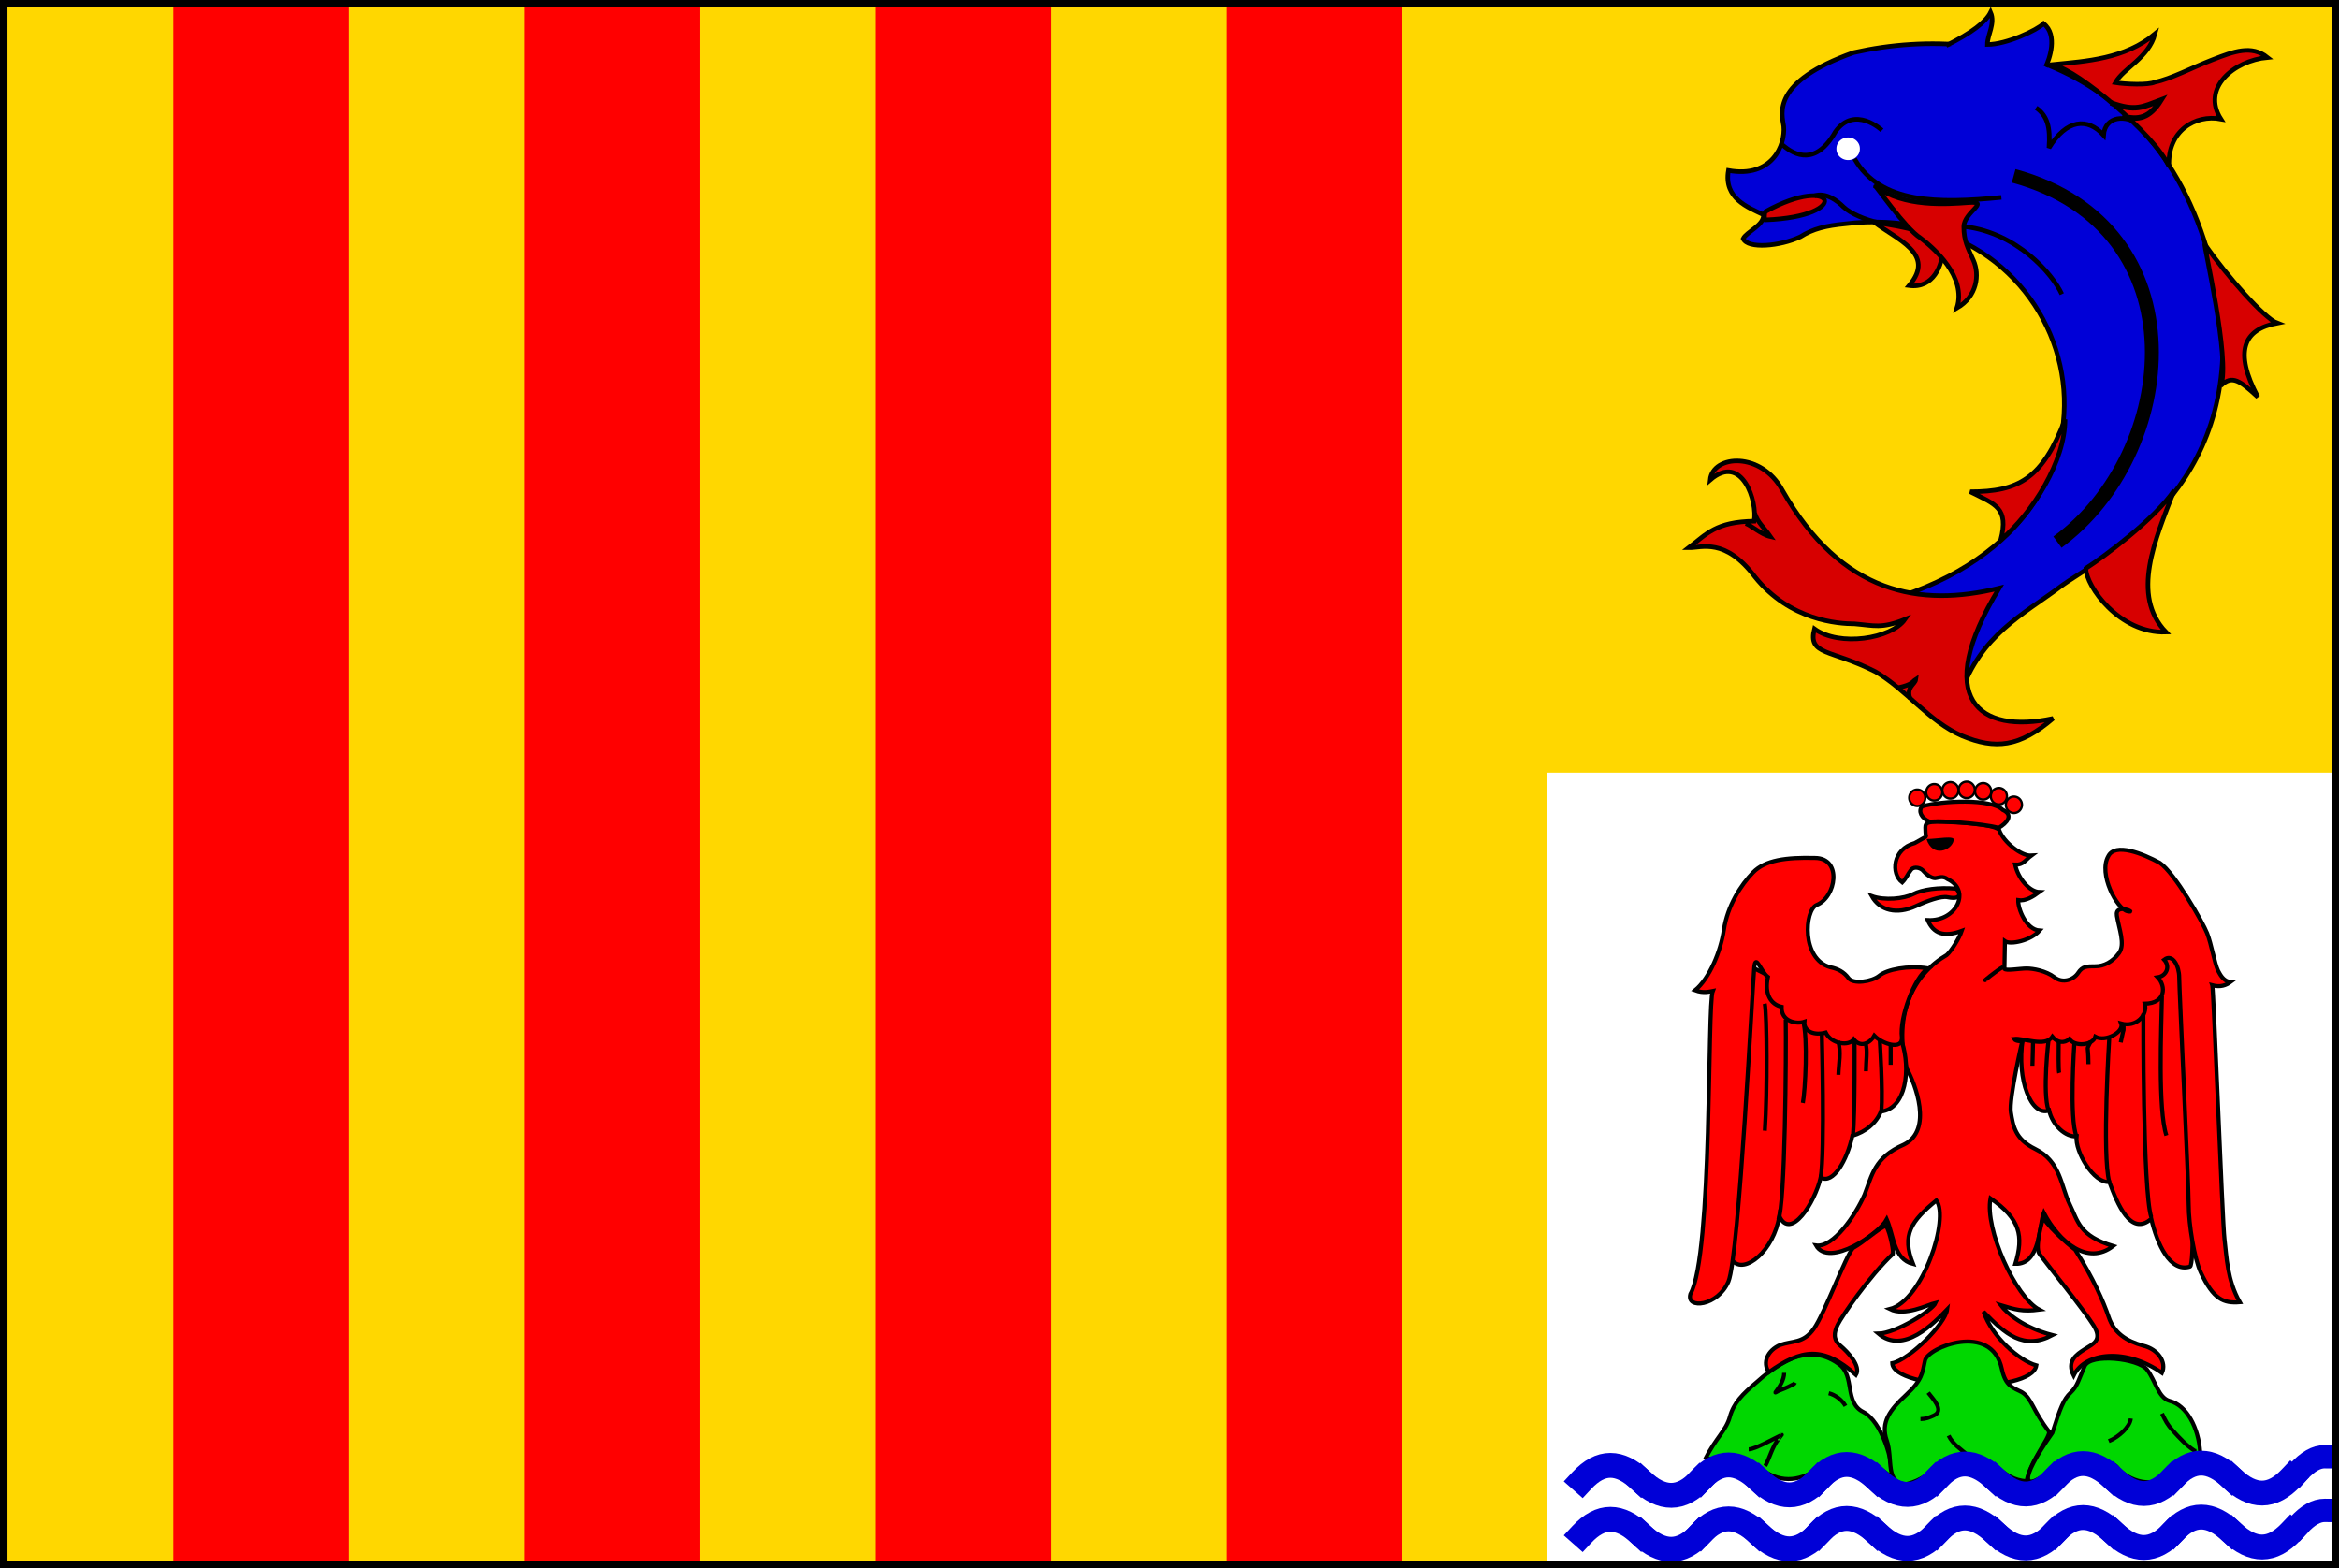
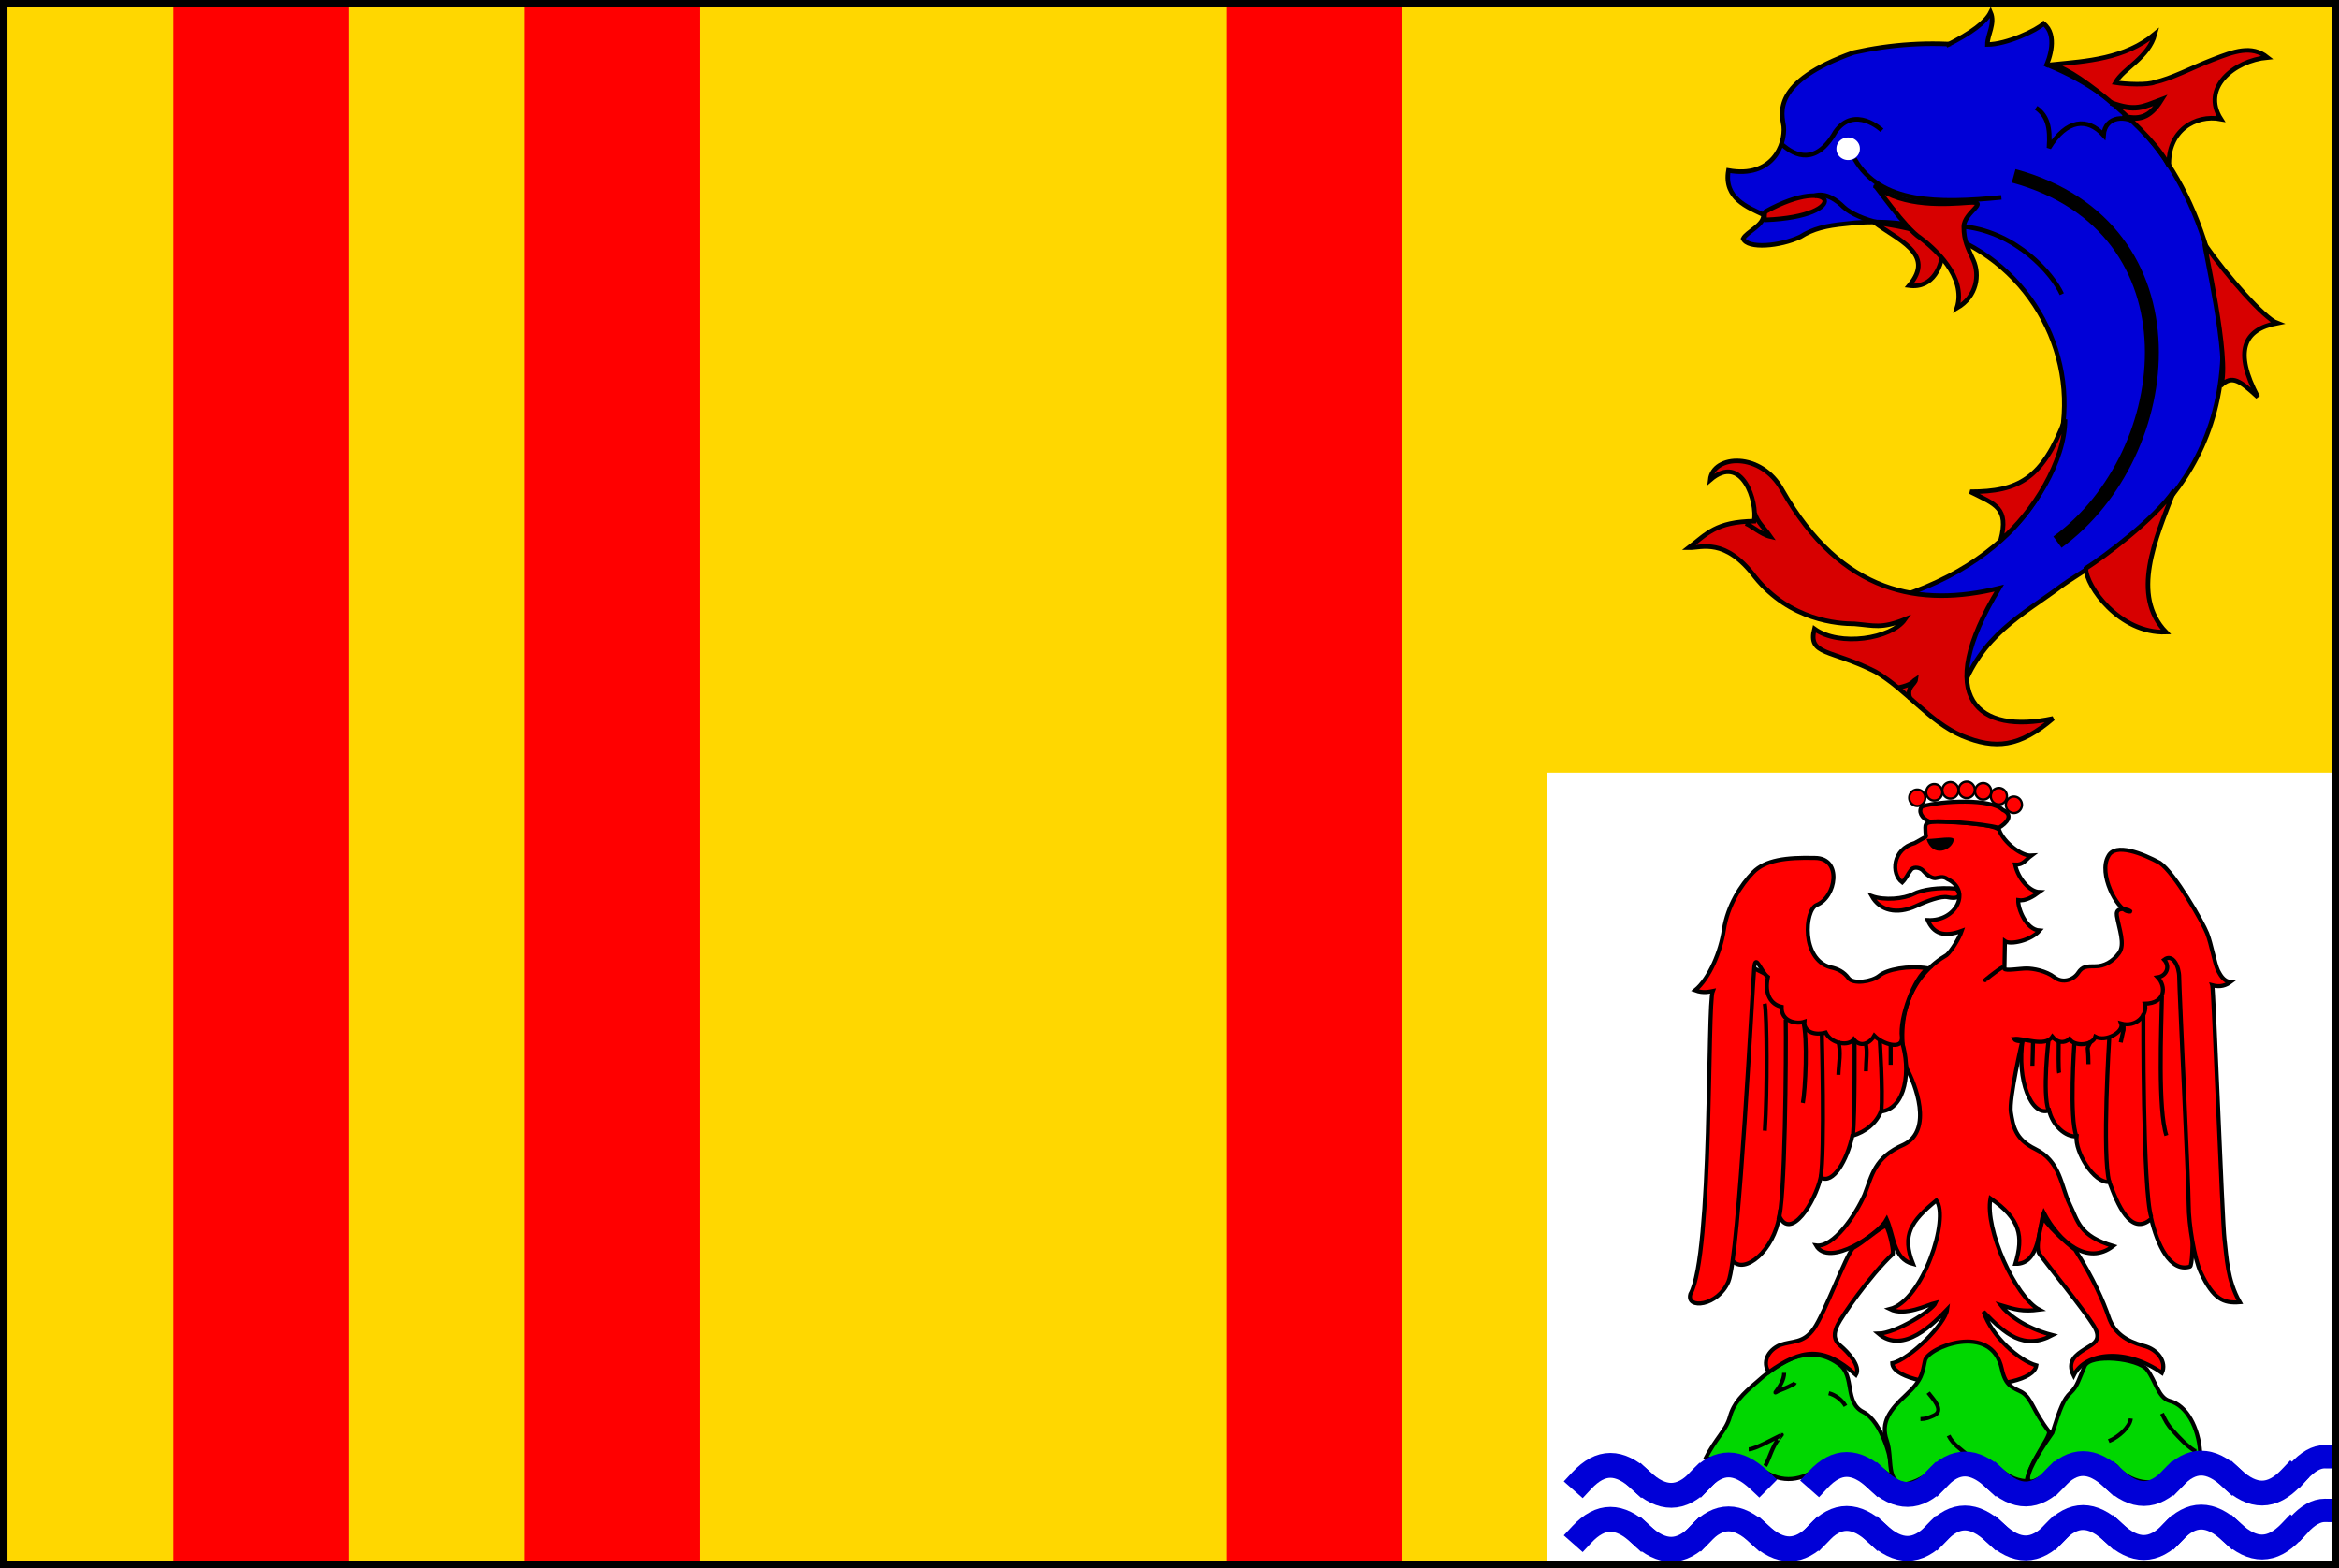
<svg xmlns="http://www.w3.org/2000/svg" xmlns:ns1="http://sodipodi.sourceforge.net/DTD/sodipodi-0.dtd" xmlns:ns2="http://www.inkscape.org/namespaces/inkscape" id="svg1350" ns1:version="0.32" width="321.72" height="215.729" ns1:docname="Provence_Alpes_Cote_d_Azur.svg" ns1:docbase="/home/pat/donnees/sodipodi_travail/travail_drapeau/france-provinces" ns2:version="0.44" version="1.0">
  <rect width="100%" height="100%" fill="#333333" stroke="none" />
  <defs id="defs1352">
    <defs id="defs5117" />
    <ns1:namedview id="namedview5116" />
  </defs>
  <ns1:namedview id="base" showgrid="false" borderlayer="top" bordercolor="#000000" borderopacity="1" ns2:showpageshadow="false" ns2:zoom="3.544078" ns2:cx="160.27888" ns2:cy="107.22112" ns2:window-width="1280" ns2:window-height="974" ns2:window-x="0" ns2:window-y="0" ns2:current-layer="svg1350" showborder="false" />
  <g id="g1984" transform="translate(1.036,0.586)">
    <rect transform="matrix(0,-1,1,0,0,0)" y="3.280709e-14" x="-214.431" height="320.546" width="214.35" id="rect2756" style="font-size:12px;fill:#ffd700;fill-rule:evenodd" />
    <rect y="105.692" x="211.808" height="108.75" width="108.75" id="rect3144" style="font-size:12px;fill:white;fill-opacity:1;fill-rule:evenodd;stroke-width:1" />
    <g transform="translate(-1.942,-1.699)" id="g2565">
      <rect transform="matrix(0,-1,0.593,0,23.026,245)" y="2.907" x="29.161" height="40.702" width="214.139" id="rect2814" style="font-size:12px;fill:red;fill-rule:evenodd" />
      <rect transform="matrix(0,-1,0.593,0,23.026,245)" y="84.312" x="29.161" height="40.702" width="214.139" id="rect2815" style="font-size:12px;fill:red;fill-rule:evenodd" />
-       <rect transform="matrix(0,-1,0.593,0,23.026,245)" y="165.716" x="29.161" height="40.702" width="214.139" id="rect2816" style="font-size:12px;fill:red;fill-rule:evenodd" />
      <rect transform="matrix(0,-1,0.593,0,23.026,245)" y="247.121" x="29.161" height="40.702" width="214.139" id="rect2817" style="font-size:12px;fill:red;fill-rule:evenodd" />
    </g>
    <g transform="translate(189.308,125.8)" id="g2039">
      <path ns1:nodetypes="cccccc" id="path2032" d="M 67.396,-95.869 C 70.49,-93.439 76.01,-91.522 72.253,-87.103 C 75.568,-86.661 76.898,-89.903 76.898,-92.334 C 76.898,-94.764 67.617,-95.648 67.396,-95.869 L 67.396,-95.869 L 67.396,-95.869 L 67.396,-95.869 z " style="fill:#d70000;fill-opacity:1;fill-rule:evenodd;stroke:black;stroke-width:0.625;stroke-linecap:butt;stroke-linejoin:miter;stroke-dasharray:none;stroke-opacity:1" />
      <path ns1:nodetypes="ccccccccccccccc" id="path2018" d="M 71.216,-44.392 C 108.12,-56.81 95.039,-99.641 63.359,-95.586 C 60.91,-95.347 59.034,-94.931 57.277,-93.812 C 54.489,-92.514 50.055,-92.104 49.42,-93.559 C 49.88,-94.507 52.327,-95.407 52.208,-96.853 C 50.118,-97.852 46.722,-99.074 47.393,-102.936 C 53.433,-101.848 55.249,-106.484 54.996,-109.019 C 54.742,-110.718 53.222,-115.101 64.627,-119.156 C 84.902,-123.718 111.259,-116.368 115.314,-81.647 C 116.835,-57.824 98.08,-49.461 93.012,-45.659 C 87.943,-41.858 82.114,-39.07 79.326,-30.96 C 78.312,-38.056 74.511,-41.858 71.216,-44.392 L 71.216,-44.392 L 71.216,-44.392 L 71.216,-44.392 L 71.216,-44.392 z " style="fill:#0000d7;fill-opacity:1;fill-rule:evenodd;stroke:black;stroke-width:0.625;stroke-linecap:butt;stroke-linejoin:miter;stroke-dasharray:none;stroke-opacity:1" />
      <path ns1:nodetypes="ccc" id="path2019" d="M 54.801,-106.476 C 56.569,-104.929 59.441,-103.607 62.093,-108.243 C 64.744,-112 68.513,-108.465 68.513,-108.465" style="fill:none;fill-opacity:1;fill-rule:evenodd;stroke:black;stroke-width:0.625;stroke-linecap:butt;stroke-linejoin:miter;stroke-dasharray:none;stroke-opacity:1" />
      <path ns1:nodetypes="cc" id="path2020" d="M 64.746,-104.54 C 68.281,-98.348 76.272,-98.379 84.933,-99.237" style="fill:none;fill-opacity:1;fill-rule:evenodd;stroke:black;stroke-width:0.625;stroke-linecap:butt;stroke-linejoin:miter;stroke-dasharray:none;stroke-opacity:1" />
      <path ns1:nodetypes="cc" id="path2021" d="M 86.625,-102.197 C 112.574,-95.126 109.33,-63.969 92.649,-51.816" style="font-size:12px;fill:none;fill-rule:evenodd;stroke:black;stroke-width:1.92" />
      <path ns1:nodetypes="cccccscccsscccccccccccc" id="path2022" d="M 84.632,-45.488 C 73.804,-42.836 62.977,-44.604 54.801,-58.967 C 51.928,-64.27 45.262,-63.879 44.881,-60.37 C 49.29,-64.178 51.425,-57.293 50.925,-54.695 C 45.676,-54.619 44.411,-52.946 41.925,-51.042 C 43.728,-51.02 46.921,-52.477 51.044,-47.035 C 55.868,-41.01 62.535,-40.577 64.744,-40.577 C 67.396,-40.356 68.425,-39.877 71.667,-41.179 C 69.8,-38.527 62.683,-37.388 59.22,-39.887 C 58.272,-36.207 61.496,-37.101 67.617,-33.997 C 71.916,-31.491 74.987,-27.126 79.55,-25.159 C 84.106,-23.284 87.41,-23.591 92.05,-27.568 C 81.886,-25.358 75.351,-30.241 84.632,-45.488 L 84.632,-45.488 L 84.632,-45.488 L 84.632,-45.488 L 84.632,-45.488 L 84.632,-45.488 L 84.632,-45.488 L 84.632,-45.488 L 84.632,-45.488 L 84.632,-45.488 L 84.632,-45.488 L 84.632,-45.488 z " style="fill:#d70000;fill-opacity:1;fill-rule:evenodd;stroke:black;stroke-width:0.625;stroke-linecap:butt;stroke-linejoin:miter;stroke-dasharray:none;stroke-opacity:1" />
      <path ns1:nodetypes="ccccccc" id="path2023" d="M 108.718,-58.967 C 106.066,-52.117 102.717,-44.524 107.578,-39.441 C 101.17,-39.22 96.56,-45.777 96.56,-48.208 C 98.991,-49.754 106.066,-54.99 108.718,-58.967 L 108.718,-58.967 L 108.718,-58.967 L 108.718,-58.967 L 108.718,-58.967 z " style="fill:#d70000;fill-opacity:1;fill-rule:evenodd;stroke:black;stroke-width:0.625;stroke-linecap:butt;stroke-linejoin:miter;stroke-dasharray:none;stroke-opacity:1" />
      <path ns1:nodetypes="cccccc" id="path2024" d="M 93.692,-68.69 C 90.598,-60.514 87.275,-58.746 80.646,-58.746 C 84.182,-56.978 85.958,-56.536 84.853,-52.117 C 89.272,-55.873 93.692,-62.945 93.692,-68.69 L 93.692,-68.69 L 93.692,-68.69 L 93.692,-68.69 z " style="fill:#d70000;fill-opacity:1;fill-rule:evenodd;stroke:black;stroke-width:0.625;stroke-linecap:butt;stroke-linejoin:miter;stroke-dasharray:none;stroke-opacity:1" />
      <path ns1:nodetypes="cccc" id="path2025" d="M 89.714,-111.558 C 91.261,-110.453 91.703,-108.906 91.482,-106.034 C 93.913,-110.011 96.785,-110.232 98.995,-107.802 C 99.216,-110.453 102.089,-110.674 104.077,-109.127" style="fill:none;fill-opacity:1;fill-rule:evenodd;stroke:black;stroke-width:0.625;stroke-linecap:butt;stroke-linejoin:miter;stroke-dasharray:none;stroke-opacity:1" />
      <path ns1:nodetypes="cc" id="path2026" d="M 79.991,-95.206 C 87.063,-94.322 91.924,-88.798 93.25,-85.925" style="fill:none;fill-opacity:1;fill-rule:evenodd;stroke:black;stroke-width:0.625;stroke-linecap:butt;stroke-linejoin:miter;stroke-dasharray:none;stroke-opacity:1" />
      <path ns1:nodetypes="cccccccccccc" id="path2028" d="M 92.145,-117.524 C 96.564,-117.966 101.948,-118.268 106.066,-121.723 C 105.182,-118.408 101.723,-117.01 100.618,-115.021 C 101.944,-114.8 105.182,-114.652 106.066,-115.094 C 108.276,-115.536 111.148,-117.082 114.021,-118.187 C 116.894,-119.292 119.328,-120.248 121.538,-118.481 C 116.898,-118.039 112.402,-114.278 115.126,-110.011 C 111.59,-110.674 107.766,-108.384 107.987,-103.523 C 105.998,-107.942 95.238,-116.862 92.366,-117.303 L 92.145,-117.524 L 92.145,-117.524 L 92.145,-117.524 L 92.145,-117.524 z " style="fill:#d70000;fill-opacity:1;fill-rule:evenodd;stroke:black;stroke-width:0.625;stroke-linecap:butt;stroke-linejoin:miter;stroke-dasharray:none;stroke-opacity:1" />
      <path ns1:nodetypes="ccccccc" id="path2029" d="M 112.916,-92.776 C 116.01,-88.356 121.092,-82.611 122.86,-81.948 C 118.219,-81.064 116.898,-78.039 120.208,-71.783 C 117.778,-73.993 116.673,-74.877 115.126,-73.33 C 116.452,-76.866 112.695,-92.997 112.916,-92.776 L 112.916,-92.776 L 112.916,-92.776 L 112.916,-92.776 z " style="fill:#d70000;fill-opacity:1;fill-rule:evenodd;stroke:black;stroke-width:0.625;stroke-linecap:butt;stroke-linejoin:miter;stroke-dasharray:none;stroke-opacity:1" />
      <path ns1:nodetypes="cccccc" id="path2030" d="M 52.513,-97.299 C 62.079,-102.59 64.563,-96.608 52.474,-96.143 C 52.265,-96.467 52.396,-96.883 52.396,-97.103 L 52.513,-97.299 L 52.513,-97.299 L 52.513,-97.299 L 52.513,-97.299 z " style="fill:#d70000;fill-opacity:1;fill-rule:evenodd;stroke:black;stroke-width:0.625;stroke-linecap:butt;stroke-linejoin:miter;stroke-dasharray:none;stroke-opacity:1" />
      <path ns1:nodetypes="cccscsccccc" id="path2031" d="M 67.617,-100.731 C 71.595,-97.858 77.34,-98.3 80.433,-98.521 C 83.527,-98.742 79.77,-97.195 79.77,-95.206 C 79.77,-93.218 80.343,-92.274 81.096,-90.566 C 81.966,-88.594 81.615,-85.624 78.814,-84.005 C 80.212,-88.348 75.572,-92.334 73.804,-93.659 C 71.709,-94.969 67.617,-100.951 67.617,-100.731 L 67.617,-100.731 L 67.617,-100.731 L 67.617,-100.731 L 67.617,-100.731 L 67.617,-100.731 z " style="fill:#d70000;fill-opacity:1;fill-rule:evenodd;stroke:black;stroke-width:0.625;stroke-linecap:butt;stroke-linejoin:miter;stroke-dasharray:none;stroke-opacity:1" />
      <path transform="matrix(0.81,0,0,0.81,11.597,-20.662)" ns1:ry="1.8782425" ns1:rx="1.9887352" ns1:cy="-105.26044" ns1:cx="64.523499" d="M 66.512 -105.26 A 1.989 1.878 0 1 1  62.535,-105.26 A 1.989 1.878 0 1 1  66.512 -105.26 z" id="path2033" style="fill:white;fill-opacity:1;fill-rule:evenodd;stroke:none;stroke-width:0.625;stroke-linecap:butt;stroke-linejoin:miter;stroke-dasharray:none;stroke-opacity:1" ns1:type="arc" />
      <path ns1:nodetypes="ccc" id="path2034" d="M 51.016,-55.781 C 51.446,-54.452 52.194,-53.97 53.171,-52.572 C 51.876,-52.868 50.465,-54.16 49.755,-54.379" style="font-size:12px;fill:none;fill-rule:evenodd;stroke:black;stroke-width:0.625;stroke-dasharray:none" />
      <path ns1:nodetypes="ccc" id="path2035" d="M 70.716,-31.786 C 72.739,-32.211 72.689,-32.624 73.168,-32.934 C 73.075,-32.236 71.802,-31.89 72.383,-30.29" style="font-size:12px;fill:none;fill-rule:evenodd;stroke:black;stroke-width:0.625" />
      <path ns1:nodetypes="csc" id="path2036" d="M 59.22,-99.456 C 60.803,-99.976 62.384,-98.762 63.21,-97.936 C 64.267,-96.928 66.34,-96.157 67.826,-95.817" style="fill:none;fill-opacity:1;fill-rule:evenodd;stroke:black;stroke-width:0.625;stroke-linecap:butt;stroke-linejoin:miter;stroke-dasharray:none;stroke-opacity:1" />
      <path ns1:nodetypes="ccccc" id="path2037" d="M 77.357,-120.122 C 80.893,-121.889 82.791,-123.359 83.454,-124.685 C 84.117,-123.138 83.012,-121.591 83.012,-120.266 C 85.664,-120.266 89.862,-122.254 90.746,-123.138 C 92.735,-121.591 91.539,-118.213 91.032,-117.198" style="font-size:12px;fill:#0000d7;fill-rule:evenodd;stroke:black;stroke-width:0.625" />
      <path ns1:nodetypes="ccc" id="path2038" d="M 99.972,-112.237 C 103.409,-110.987 104.375,-111.671 106.875,-112.609 C 105.313,-110.109 103.75,-109.796 101.563,-110.421" style="fill:none;fill-opacity:1;fill-rule:evenodd;stroke:black;stroke-width:0.75;stroke-linecap:butt;stroke-linejoin:miter;stroke-dasharray:none;stroke-opacity:1" />
    </g>
    <g transform="translate(-95.692,-138.7)" id="g3060">
      <path ns1:nodetypes="cccsccccc" id="path632" d="M 329.188,338.832 C 330.666,335.88 332.071,334.897 332.588,333.005 C 333.106,331.113 334.289,329.902 336.359,328.162 C 340.056,324.832 343.951,323.021 347.671,325.816 C 349.792,327.41 348.336,331.038 350.924,332.324 C 353.512,333.61 355.138,339.286 354.842,341.329 C 351.515,338.529 348.262,337.545 345.009,339.967 C 342.496,341.707 339.834,342.313 337.024,340.269 C 334.215,338.226 329.114,338.832 329.188,338.832 L 329.188,338.832 z " style="font-size:12px;fill:#00d700;fill-rule:evenodd;stroke:black;stroke-width:0.557" />
      <path ns1:nodetypes="cccccscc" id="path2238" d="M 372.882,281.018 C 371.995,286.694 374.065,291.764 376.505,290.856 C 376.949,292.899 378.797,294.564 380.276,294.412 C 380.054,296.531 382.641,300.92 384.786,300.693 C 385.894,303.72 387.743,308.26 390.552,305.763 C 391.365,309.244 393.14,313.179 395.875,312.347 C 397.132,311.968 394.988,266.565 395.21,267.322 L 372.882,281.018 L 372.882,281.018 z " style="font-size:12px;fill:red;fill-rule:evenodd;stroke:black;stroke-width:0.557" />
      <path ns1:nodetypes="ccsccccccccccccscccccscsscccccccccccccccccccssscccscsscccccccccccccccccccccccccccccc" id="path1831" d="M 385.316,309.508 C 380.638,308.101 380.497,306.142 379.314,303.72 C 378.132,301.298 378.096,297.861 374.583,296.153 C 371.796,294.798 371.539,292.93 371.243,291.114 C 370.947,289.298 372.808,281.321 372.808,281.321 C 372.808,281.321 371.924,281.41 371.679,281.018 C 372.898,280.841 375.957,282.214 376.949,280.716 C 377.627,281.572 378.618,281.661 379.314,281.018 C 379.906,282.089 382.499,281.963 382.863,280.716 C 384.273,281.502 386.848,280.04 386.412,278.9 C 388.485,279.471 390.101,277.726 389.665,276.175 C 392.575,276.123 392.608,273.772 391.44,272.543 C 392.572,272.384 393.235,271.137 392.327,270.122 C 393.51,269.214 394.397,271.03 394.397,272.543 C 394.397,274.057 395.702,301.103 395.702,303.827 C 395.702,306.551 396.506,311.315 397.354,313.122 C 399.114,316.87 400.503,317.411 402.731,317.234 C 400.986,314.167 400.921,310.966 400.625,308.545 C 400.329,306.123 399.11,273.638 398.94,273.644 L 398.938,273.638 C 400.057,273.946 400.865,273.637 401.468,273.183 C 400.393,273.104 399.952,271.978 399.736,271.624 C 399.264,270.657 398.833,268.003 398.241,266.489 C 397.65,264.976 393.767,258.186 391.735,256.803 C 389.369,255.529 385.588,253.989 384.638,255.895 C 383.256,258.313 385.821,263.16 387.299,263.463 C 388.778,263.765 385.525,262.252 385.821,264.068 C 386.116,265.884 387.003,268.003 386.116,269.214 C 385.229,270.424 384.046,271.03 382.863,271.03 C 381.68,271.03 381.089,271.03 380.497,271.938 C 379.906,272.846 378.427,273.451 377.244,272.543 C 376.061,271.635 374.287,271.332 373.4,271.332 C 372.513,271.332 370.46,271.69 370.356,271.369 L 370.425,267.578 C 371.175,268.106 374.04,267.484 375.198,266.108 C 373.315,265.982 372.212,263.108 372.248,261.933 C 373.246,262.101 374.293,261.453 375.163,260.812 C 373.864,260.771 372.269,259.059 371.825,257.048 C 372.942,257.118 373.232,256.407 374.056,255.8 C 372.695,255.888 370.247,253.988 369.624,252.262 C 368.737,251.353 362.753,251.159 360.979,251.159 C 359.204,251.159 359.5,251.658 359.5,252.566 C 359.5,253.474 360.092,252.869 358.022,254.079 C 354.958,254.915 354.715,258.279 356.3,259.492 C 356.891,258.887 357.059,258.316 357.551,257.713 C 357.968,257.26 358.894,257.473 359.252,257.974 C 359.554,258.345 360.274,258.896 360.799,258.909 C 361.333,258.869 361.841,258.522 362.546,259.048 C 365.784,260.563 363.818,264.886 359.796,264.673 C 360.583,266.494 361.978,267.082 364.488,266.155 C 364.137,267.19 363.061,268.923 362.42,269.483 C 357.982,272.037 354.993,277.484 356.907,285.06 C 358.09,287.179 360.569,293.547 356.543,295.547 C 352.421,297.33 352.158,299.803 351.115,302.439 C 349.912,305.204 346.845,309.768 344.44,309.425 C 346.244,312.546 353.117,307.817 354.177,305.839 C 355.133,308.034 355.094,311.318 357.795,311.981 C 356.184,307.961 357.535,306.079 361.001,303.233 C 362.829,305.691 359.135,317.034 354.586,318.179 C 356.68,319.23 359.771,317.589 360.9,317.323 C 360.461,318.341 355.418,321.519 353.017,321.556 C 356.47,324.482 360.656,320.126 362.484,318.221 C 362.221,320.276 357.213,325.175 354.928,325.622 C 355.047,329.279 374.079,330.01 374.746,325.928 C 372.38,325.271 368.632,321.981 367.485,318.552 C 370.479,321.625 372.967,323.869 376.973,321.765 C 372.985,320.732 370.721,318.792 369.851,317.644 C 371.842,318.24 372.795,318.57 375.161,318.267 C 371.881,316.573 367.619,307.12 368.441,302.951 C 372.545,305.779 373.013,308.14 371.854,311.963 C 375.344,312.054 375.084,306.676 375.766,304.931 C 377.911,308.964 381.779,312.253 385.316,309.508 L 385.316,309.508 L 385.316,309.508 L 385.316,309.508 L 385.316,309.508 L 385.316,309.508 L 385.316,309.508 L 385.316,309.508 L 385.316,309.508 L 385.316,309.508 L 385.316,309.508 L 385.316,309.508 L 385.316,309.508 L 385.316,309.508 z " style="font-size:12px;fill:red;fill-rule:evenodd;stroke:black;stroke-width:0.557" />
      <path ns1:nodetypes="cccscc" id="path1832" d="M 363.654,260.351 C 361.354,260.137 359.053,260.458 357.799,261.1 C 356.544,261.742 353.878,262.01 352.1,261.368 C 353.25,263.401 355.551,263.936 358.165,262.759 C 359.601,262.083 361.668,261.314 362.556,261.528 C 364.909,262.01 364.02,260.458 363.654,260.351 L 363.654,260.351 z " style="font-size:12px;fill:red;fill-rule:evenodd;stroke:black;stroke-width:0.557" />
      <path ns1:nodetypes="cccccccc" id="path611" d="M 356.247,281.397 C 357.504,285.18 356.839,290.629 353.364,291.007 C 352.698,292.672 351.22,293.807 349.445,294.337 C 348.706,297.742 346.784,301.071 345.083,300.088 C 344.27,303.569 340.943,308.79 339.39,305.385 C 338.651,310.152 334.585,313.482 332.958,311.514 C 331.627,309.925 334.585,270.651 334.585,270.651 L 356.247,281.397 L 356.247,281.397 z " style="font-size:12px;fill:red;fill-rule:evenodd;stroke:black;stroke-width:0.557" />
      <path ns1:nodetypes="ccccsscscccccccccccscc" id="path610" d="M 359.836,271.311 C 357.118,270.883 354.2,271.462 353.155,272.318 C 352.109,273.175 349.539,273.514 348.911,272.658 C 348.284,271.802 347.447,271.374 346.402,271.16 C 342.399,270.038 342.858,263.327 344.52,262.598 C 347.214,261.541 348.079,256.148 344.298,256.128 C 340.324,256.031 337.459,256.404 335.786,258.117 C 334.113,259.829 332.262,262.696 331.764,266.023 C 331.326,268.946 329.814,272.669 327.803,274.333 C 328.961,274.773 329.864,274.492 330.239,274.422 C 329.464,276.281 330.231,310.712 327.163,316.106 C 326.536,318.247 330.928,317.819 332.391,314.394 C 333.855,310.97 335.737,273.086 335.946,271.16 C 336.155,269.233 336.806,271.728 337.828,272.496 C 337.298,274.852 338.244,276.288 339.71,276.601 C 339.624,278.655 341.789,279.018 342.847,278.651 C 342.722,280.024 344.237,280.579 345.775,280.149 C 346.573,281.762 349,282.039 349.625,281.081 C 350.694,282.393 352.025,281.397 352.466,280.577 C 353.573,281.725 356.364,282.629 356.256,280.802 C 355.898,278.148 357.975,272.522 359.836,271.311 L 359.836,271.311 L 359.836,271.311 z " style="font-size:12px;fill:red;fill-rule:evenodd;stroke:black;stroke-width:0.557" />
      <path ns1:nodetypes="cc" id="path612" d="M 340.277,278.37 C 340.351,282.91 340.204,304.098 339.243,305.914" style="font-size:12px;fill:red;fill-rule:evenodd;stroke:black;stroke-width:0.557" />
      <path ns1:nodetypes="cc" id="path2244" d="M 345.083,300.088 C 345.675,296.531 345.231,280.11 345.231,280.11" style="font-size:12px;fill:red;fill-rule:evenodd;stroke:black;stroke-width:0.557" />
      <path ns1:nodetypes="cc" id="path2245" d="M 349.519,294.412 C 349.815,291.385 349.741,281.17 349.741,281.17" style="font-size:12px;fill:red;fill-rule:evenodd;stroke:black;stroke-width:0.557" />
      <path ns1:nodetypes="cc" id="path618" d="M 353.438,290.931 C 353.659,288.132 353.216,281.245 353.216,281.245" style="font-size:12px;fill:red;fill-rule:evenodd;stroke:black;stroke-width:0.557" />
      <path ns1:nodetypes="cc" id="path2247" d="M 376.431,290.856 C 375.544,288.51 376.431,281.094 376.431,281.094" style="font-size:12px;fill:red;fill-rule:evenodd;stroke:black;stroke-width:0.557" />
      <path ns1:nodetypes="cc" id="path2248" d="M 380.276,294.412 C 379.24,292.067 379.98,281.548 379.98,281.548" style="font-size:12px;fill:red;fill-rule:evenodd;stroke:black;stroke-width:0.557" />
      <path ns1:nodetypes="cc" id="path2249" d="M 384.786,300.693 C 383.75,297.061 384.786,280.716 384.786,280.716" style="font-size:12px;fill:red;fill-rule:evenodd;stroke:black;stroke-width:0.557" />
      <path ns1:nodetypes="cc" id="path623" d="M 390.552,305.536 C 389.369,301.828 389.465,277.543 389.465,277.543" style="font-size:12px;fill:red;fill-rule:evenodd;stroke:black;stroke-width:0.557" />
      <path id="path2251" d="M 340.056,326.951 C 340.056,327.925 339.42,328.882 338.866,329.621 C 338.777,329.74 339.13,329.492 339.266,329.436 C 339.872,329.185 340.485,328.985 341.077,328.642 C 341.325,328.499 341.418,328.549 341.552,328.288" style="font-size:12px;fill:none;fill-rule:evenodd;stroke:black;stroke-width:0.557" />
      <path id="path2252" d="M 346.192,329.751 C 347.118,329.988 348.013,330.665 348.496,331.506" style="font-size:12px;fill:red;fill-rule:evenodd;stroke:black;stroke-width:0.557" />
      <path ns1:nodetypes="cc" id="path849" d="M 337.401,293.642 C 337.765,288.418 337.692,277.615 337.391,276.176" style="font-size:12px;fill:red;fill-rule:evenodd;stroke:black;stroke-width:0.557" />
      <path ns1:nodetypes="cc" id="path850" d="M 392.025,275.075 C 391.934,279.646 391.451,290.75 392.636,294.296" style="font-size:12px;fill:red;fill-rule:evenodd;stroke:black;stroke-width:0.557" />
      <path ns1:nodetypes="ccsccccsccccc" id="path851" d="M 380.058,309.968 C 382.61,313.98 383.977,317.152 384.707,319.297 C 385.436,321.443 387.076,322.563 389.446,323.216 C 391.512,323.704 392.695,325.506 392.027,326.96 C 387.12,323.523 381.462,324.068 379.876,327.32 C 378.873,325.361 380.24,324.428 381.425,323.682 C 382.61,322.936 383.886,322.469 382.61,320.417 C 381.334,318.365 376.413,312.26 375.228,310.674 C 374.541,309.877 375.309,307.102 375.673,305.609 C 376.865,307.459 380.058,310.062 380.058,309.968 L 380.058,309.968 L 380.058,309.968 L 380.058,309.968 L 380.058,309.968 z " style="font-size:12px;fill:red;fill-rule:evenodd;stroke:black;stroke-width:0.557" />
      <path ns1:nodetypes="cccccscccccc" id="path852" d="M 354.992,310.621 C 351.802,313.607 347.974,319.204 347.427,320.324 C 346.88,321.443 346.789,322.376 347.792,323.216 C 348.794,324.055 350.665,326.021 349.937,327.231 C 345.402,323.169 342.414,323.682 337.948,326.854 C 337.036,325.548 337.765,323.869 339.497,323.122 C 341.22,322.505 342.688,322.936 344.146,320.883 C 345.604,318.831 348.521,310.901 349.524,309.782 C 351.073,308.942 352.896,307.17 354.081,306.703 C 354.719,307.823 355.175,310.621 354.992,310.528 L 354.992,310.621 L 354.992,310.621 L 354.992,310.621 z " style="font-size:12px;fill:red;fill-rule:evenodd;stroke:black;stroke-width:0.557" />
      <path ns1:nodetypes="ccccccc" id="path853" d="M 360.059,251.136 C 358.923,250.654 358.485,249.714 359.014,249.043 C 361.811,248.235 368.482,247.93 370.123,249.516 C 371.663,250.215 370.708,251.334 369.563,251.994 C 367.284,251.341 361.099,251.009 360.826,251.102 L 360.826,251.102 L 360.059,251.136 L 360.059,251.136 z " style="font-size:12px;fill:red;fill-rule:evenodd;stroke:black;stroke-width:0.557" />
      <path transform="matrix(0.496,0,0,0.507,283.738,240.055)" ns1:ry="2.2334576" ns1:rx="2.2334518" ns1:cy="15.378851" ns1:cx="150.46875" d="M 152.702 15.379 A 2.233 2.233 0 1 1  148.235,15.379 A 2.233 2.233 0 1 1  152.702 15.379 z" id="path854" style="font-size:12px;fill:red;fill-rule:evenodd;stroke:black;stroke-width:0.625" ns1:type="arc" />
      <path transform="matrix(0.496,0,0,0.507,297.029,241.019)" ns1:ry="2.2334576" ns1:rx="2.2334518" ns1:cy="15.378851" ns1:cx="150.46875" d="M 152.702 15.379 A 2.233 2.233 0 1 1  148.235,15.379 A 2.233 2.233 0 1 1  152.702 15.379 z" id="path855" style="font-size:12px;fill:red;fill-rule:evenodd;stroke:black;stroke-width:0.625" ns1:type="arc" />
      <path transform="matrix(0.496,0,0,0.507,294.96,239.834)" ns1:ry="2.2334576" ns1:rx="2.2334518" ns1:cy="15.378851" ns1:cx="150.46875" d="M 152.702 15.379 A 2.233 2.233 0 1 1  148.235,15.379 A 2.233 2.233 0 1 1  152.702 15.379 z" id="path856" style="font-size:12px;fill:red;fill-rule:evenodd;stroke:black;stroke-width:0.625" ns1:type="arc" />
      <path transform="matrix(0.496,0,0,0.507,292.8,239.162)" ns1:ry="2.2334576" ns1:rx="2.2334518" ns1:cy="15.378851" ns1:cx="150.46875" d="M 152.702 15.379 A 2.233 2.233 0 1 1  148.235,15.379 A 2.233 2.233 0 1 1  152.702 15.379 z" id="path857" style="font-size:12px;fill:red;fill-rule:evenodd;stroke:black;stroke-width:0.625" ns1:type="arc" />
      <path transform="matrix(0.496,0,0,0.507,290.538,238.964)" ns1:ry="2.2334576" ns1:rx="2.2334518" ns1:cy="15.378851" ns1:cx="150.46875" d="M 152.702 15.379 A 2.233 2.233 0 1 1  148.235,15.379 A 2.233 2.233 0 1 1  152.702 15.379 z" id="path858" style="font-size:12px;fill:red;fill-rule:evenodd;stroke:black;stroke-width:0.625" ns1:type="arc" />
      <path transform="matrix(0.496,0,0,0.507,288.295,239.03)" ns1:ry="2.2334576" ns1:rx="2.2334518" ns1:cy="15.378851" ns1:cx="150.46875" d="M 152.702 15.379 A 2.233 2.233 0 1 1  148.235,15.379 A 2.233 2.233 0 1 1  152.702 15.379 z" id="path859" style="font-size:12px;fill:red;fill-rule:evenodd;stroke:black;stroke-width:0.625" ns1:type="arc" />
      <path transform="matrix(0.496,0,0,0.507,286.071,239.299)" ns1:ry="2.2334576" ns1:rx="2.2334518" ns1:cy="15.378851" ns1:cx="150.46875" d="M 152.702 15.379 A 2.233 2.233 0 1 1  148.235,15.379 A 2.233 2.233 0 1 1  152.702 15.379 z" id="path860" style="font-size:12px;fill:red;fill-rule:evenodd;stroke:black;stroke-width:0.625" ns1:type="arc" />
      <path ns1:nodetypes="ccc" id="path861" d="M 359.641,253.528 C 360.461,256.14 363.105,255.113 363.378,253.714 C 363.651,252.968 361.099,253.528 359.641,253.528 L 359.641,253.528 z " style="font-size:12px;fill-rule:evenodd" />
      <path ns1:nodetypes="ccccssscccc" id="path633" d="M 360.387,340.421 C 361.94,338.529 366.598,337.772 368.668,339.437 C 370.738,341.102 371.625,341.707 373.4,341.858 C 373.917,339.059 376.579,335.956 376.505,335.048 C 374.213,332.097 374.139,330.432 372.734,329.6 C 371.605,328.991 370.521,328.868 369.999,326.421 C 368.599,319.863 359.722,323.47 359.426,325.286 C 359.079,326.92 359.057,327.935 356.839,329.978 C 354.621,332.021 353.29,333.762 354.177,336.259 C 355.064,338.756 353.881,342.312 356.913,342.237 C 358.983,341.783 360.387,340.421 360.387,340.421 L 360.387,340.421 z " style="font-size:12px;fill:#00d700;fill-rule:evenodd;stroke:black;stroke-width:0.557" />
      <path ns1:nodetypes="csccccsccc" id="path624" d="M 397.28,337.848 C 397.058,334.518 395.435,331.394 393.066,330.81 C 391.508,330.363 391.144,328.011 389.961,326.497 C 388.778,324.984 382.198,324.227 381.385,326.043 C 380.571,327.859 380.423,328.767 379.462,329.675 C 378.501,330.583 378.058,331.719 376.949,335.199 C 372.217,341.934 372.776,343.587 376.949,340.194 C 378.173,339.198 384.638,338.529 385.821,339.891 C 387.373,341.934 391.144,342.918 392.77,340.875 C 393.805,339.891 395.95,339.059 397.28,337.848 L 397.28,337.848 z " style="font-size:12px;fill:#00d700;fill-rule:evenodd;stroke:black;stroke-width:0.557" />
      <path id="path625" d="M 387.743,333.232 C 387.597,334.472 386.019,335.743 384.976,336.22 C 384.886,336.261 384.796,336.298 384.705,336.338" style="font-size:12px;fill:none;fill-rule:evenodd;stroke:black;stroke-width:0.557" />
      <path id="path626" d="M 392.031,332.551 C 392.546,333.605 392.723,334.016 393.563,334.946 C 394.438,335.915 395.402,336.952 396.489,337.649 C 396.594,337.717 396.657,337.706 396.78,337.696" style="font-size:12px;fill:none;fill-rule:evenodd;stroke:black;stroke-width:0.557" />
      <path id="path627" d="M 359.87,329.675 C 360.432,330.443 362.203,332.144 360.614,332.831 C 359.971,333.109 359.517,333.305 358.807,333.308" style="font-size:12px;fill:none;fill-rule:evenodd;stroke:black;stroke-width:0.557" />
      <path id="path2271" d="M 362.679,335.578 C 363.272,336.79 364.378,337.457 365.35,338.306" style="font-size:12px;fill:none;fill-rule:evenodd;stroke:black;stroke-width:0.557" />
      <path id="path2272" d="M 335.176,337.47 C 336.051,337.47 338.821,335.893 339.735,335.479 C 339.736,335.479 339.611,335.637 339.279,336.052 C 338.393,337.163 338.123,338.531 337.461,339.754" style="font-size:12px;fill:none;fill-rule:evenodd;stroke:black;stroke-width:0.557" />
      <g style="font-size:12px;stroke:#0000d7;stroke-width:7.75;stroke-linecap:square" transform="matrix(0.453,0,0,0.441,295.706,261.847)" id="g641">
        <path ns1:nodetypes="cc" id="path642" d="M 36.471,198.048 C 42.213,191.72 47.916,191.759 54.401,198.009" style="font-size:12px;fill:none;fill-rule:evenodd;stroke:#0000d7;stroke-width:7.75;stroke-linecap:square;stroke-linejoin:miter;stroke-dasharray:none;stroke-opacity:1" />
        <path ns1:nodetypes="cc" id="path643" d="M 72.428,197.927 C 66.647,204.177 60.866,204.255 54.381,198.005" style="font-size:12px;fill:none;fill-rule:evenodd;stroke:#0000d7;stroke-width:7.75;stroke-linecap:square;stroke-linejoin:miter;stroke-dasharray:none;stroke-opacity:1" />
      </g>
      <g style="font-size:12px;stroke:#0000d7;stroke-width:7.75;stroke-linecap:square" transform="matrix(0.453,0,0,0.441,311.958,261.785)" id="g644">
        <path ns1:nodetypes="cc" id="path645" d="M 36.471,198.048 C 42.213,191.72 47.916,191.759 54.401,198.009" style="font-size:12px;fill:none;fill-rule:evenodd;stroke:#0000d7;stroke-width:7.75;stroke-linecap:square;stroke-linejoin:miter;stroke-dasharray:none;stroke-opacity:1" />
        <path ns1:nodetypes="cc" id="path646" d="M 72.428,197.927 C 66.647,204.177 60.866,204.255 54.381,198.005" style="font-size:12px;fill:none;fill-rule:evenodd;stroke:#0000d7;stroke-width:7.75;stroke-linecap:square;stroke-linejoin:miter;stroke-dasharray:none;stroke-opacity:1" />
      </g>
      <g style="font-size:12px;stroke:#0000d7;stroke-width:7.75;stroke-linecap:square" transform="matrix(0.453,0,0,0.441,328.211,261.723)" id="g647">
        <path ns1:nodetypes="cc" id="path648" d="M 36.471,198.048 C 42.213,191.72 47.916,191.759 54.401,198.009" style="font-size:12px;fill:none;fill-rule:evenodd;stroke:#0000d7;stroke-width:7.75;stroke-linecap:square;stroke-linejoin:miter;stroke-dasharray:none;stroke-opacity:1" />
        <path ns1:nodetypes="cc" id="path649" d="M 72.428,197.927 C 66.647,204.177 60.866,204.255 54.381,198.005" style="font-size:12px;fill:none;fill-rule:evenodd;stroke:#0000d7;stroke-width:7.75;stroke-linecap:square;stroke-linejoin:miter;stroke-dasharray:none;stroke-opacity:1" />
      </g>
      <g style="font-size:12px;stroke:#0000d7;stroke-width:7.75;stroke-linecap:square" transform="matrix(0.453,0,0,0.441,344.463,261.66)" id="g650">
        <path ns1:nodetypes="cc" id="path651" d="M 36.471,198.048 C 42.213,191.72 47.916,191.759 54.401,198.009" style="font-size:12px;fill:none;fill-rule:evenodd;stroke:#0000d7;stroke-width:7.75;stroke-linecap:square;stroke-linejoin:miter;stroke-dasharray:none;stroke-opacity:1" />
        <path ns1:nodetypes="cc" id="path652" d="M 72.428,197.927 C 66.647,204.177 60.866,204.255 54.381,198.005" style="font-size:12px;fill:none;fill-rule:evenodd;stroke:#0000d7;stroke-width:7.75;stroke-linecap:square;stroke-linejoin:miter;stroke-dasharray:none;stroke-opacity:1" />
      </g>
      <g style="font-size:12px;stroke:#0000d7;stroke-width:7.75;stroke-linecap:square" transform="matrix(0.453,0,0,0.441,360.715,261.598)" id="g653">
        <path ns1:nodetypes="cc" id="path654" d="M 36.471,198.048 C 42.213,191.72 47.916,191.759 54.401,198.009" style="font-size:12px;fill:none;fill-rule:evenodd;stroke:#0000d7;stroke-width:7.75;stroke-linecap:square;stroke-linejoin:miter;stroke-dasharray:none;stroke-opacity:1" />
        <path ns1:nodetypes="cc" id="path655" d="M 72.428,197.927 C 66.647,204.177 60.866,204.255 54.381,198.005" style="font-size:12px;fill:none;fill-rule:evenodd;stroke:#0000d7;stroke-width:7.75;stroke-linecap:square;stroke-linejoin:miter;stroke-dasharray:none;stroke-opacity:1" />
      </g>
      <g style="font-size:12px;stroke:#0000d7;stroke-width:7.75;stroke-linecap:square" transform="matrix(0.453,0,0,0.441,376.968,261.536)" id="g656">
        <path ns1:nodetypes="cc" id="path657" d="M 36.471,198.048 C 42.213,191.72 47.916,191.759 54.401,198.009" style="font-size:12px;fill:none;fill-rule:evenodd;stroke:#0000d7;stroke-width:7.75;stroke-linecap:square;stroke-linejoin:miter;stroke-dasharray:none;stroke-opacity:1" />
        <path ns1:nodetypes="cc" id="path658" d="M 72.428,197.927 C 66.647,204.177 60.866,204.255 54.381,198.005" style="font-size:12px;fill:none;fill-rule:evenodd;stroke:#0000d7;stroke-width:7.75;stroke-linecap:square;stroke-linejoin:miter;stroke-dasharray:none;stroke-opacity:1" />
      </g>
      <path ns1:nodetypes="cc" id="path667" d="M 414.416,345.87 C 413.261,345.861 412.072,346.542 410.814,347.921" style="font-size:12px;fill:none;fill-rule:evenodd;stroke:#0000d7;stroke-width:3.206;stroke-linecap:square" />
      <path ns1:nodetypes="cc" id="path808" d="M 414.416,338.486 C 413.261,338.478 412.072,339.159 410.814,340.538" style="font-size:12px;fill:none;fill-rule:evenodd;stroke:#0000d7;stroke-width:3.206;stroke-linecap:square" />
      <g style="font-size:12px;stroke:#0000d7;stroke-width:7.75;stroke-linecap:square" transform="matrix(0.453,0,0,0.441,295.706,254.428)" id="g818">
        <path ns1:nodetypes="cc" id="path819" d="M 36.471,198.048 C 42.213,191.72 47.916,191.759 54.401,198.009" style="font-size:12px;fill:none;fill-rule:evenodd;stroke:#0000d7;stroke-width:7.75;stroke-linecap:square;stroke-linejoin:miter;stroke-dasharray:none;stroke-opacity:1" />
        <path ns1:nodetypes="cc" id="path820" d="M 72.428,197.927 C 66.647,204.177 60.866,204.255 54.381,198.005" style="font-size:12px;fill:none;fill-rule:evenodd;stroke:#0000d7;stroke-width:7.75;stroke-linecap:square;stroke-linejoin:miter;stroke-dasharray:none;stroke-opacity:1" />
      </g>
      <g style="font-size:12px;stroke:#0000d7;stroke-width:7.75;stroke-linecap:square" transform="matrix(0.453,0,0,0.441,311.958,254.366)" id="g821">
        <path ns1:nodetypes="cc" id="path822" d="M 36.471,198.048 C 42.213,191.72 47.916,191.759 54.401,198.009" style="font-size:12px;fill:none;fill-rule:evenodd;stroke:#0000d7;stroke-width:7.75;stroke-linecap:square;stroke-linejoin:miter;stroke-dasharray:none;stroke-opacity:1" />
-         <path ns1:nodetypes="cc" id="path823" d="M 72.428,197.927 C 66.647,204.177 60.866,204.255 54.381,198.005" style="font-size:12px;fill:none;fill-rule:evenodd;stroke:#0000d7;stroke-width:7.75;stroke-linecap:square;stroke-linejoin:miter;stroke-dasharray:none;stroke-opacity:1" />
      </g>
      <g style="font-size:12px;stroke:#0000d7;stroke-width:7.75;stroke-linecap:square" transform="matrix(0.453,0,0,0.441,328.211,254.304)" id="g824">
        <path ns1:nodetypes="cc" id="path825" d="M 36.471,198.048 C 42.213,191.72 47.916,191.759 54.401,198.009" style="font-size:12px;fill:none;fill-rule:evenodd;stroke:#0000d7;stroke-width:7.75;stroke-linecap:square;stroke-linejoin:miter;stroke-dasharray:none;stroke-opacity:1" />
        <path ns1:nodetypes="cc" id="path826" d="M 72.428,197.927 C 66.647,204.177 60.866,204.255 54.381,198.005" style="font-size:12px;fill:none;fill-rule:evenodd;stroke:#0000d7;stroke-width:7.75;stroke-linecap:square;stroke-linejoin:miter;stroke-dasharray:none;stroke-opacity:1" />
      </g>
      <g style="font-size:12px;stroke:#0000d7;stroke-width:7.75;stroke-linecap:square" transform="matrix(0.453,0,0,0.441,344.463,254.241)" id="g827">
        <path ns1:nodetypes="cc" id="path828" d="M 36.471,198.048 C 42.213,191.72 47.916,191.759 54.401,198.009" style="font-size:12px;fill:none;fill-rule:evenodd;stroke:#0000d7;stroke-width:7.75;stroke-linecap:square;stroke-linejoin:miter;stroke-dasharray:none;stroke-opacity:1" />
        <path ns1:nodetypes="cc" id="path829" d="M 72.428,197.927 C 66.647,204.177 60.866,204.255 54.381,198.005" style="font-size:12px;fill:none;fill-rule:evenodd;stroke:#0000d7;stroke-width:7.75;stroke-linecap:square;stroke-linejoin:miter;stroke-dasharray:none;stroke-opacity:1" />
      </g>
      <g style="font-size:12px;stroke:#0000d7;stroke-width:7.75;stroke-linecap:square" transform="matrix(0.453,0,0,0.441,360.715,254.179)" id="g830">
        <path ns1:nodetypes="cc" id="path831" d="M 36.471,198.048 C 42.213,191.72 47.916,191.759 54.401,198.009" style="font-size:12px;fill:none;fill-rule:evenodd;stroke:#0000d7;stroke-width:7.75;stroke-linecap:square;stroke-linejoin:miter;stroke-dasharray:none;stroke-opacity:1" />
        <path ns1:nodetypes="cc" id="path832" d="M 72.428,197.927 C 66.647,204.177 60.866,204.255 54.381,198.005" style="font-size:12px;fill:none;fill-rule:evenodd;stroke:#0000d7;stroke-width:7.75;stroke-linecap:square;stroke-linejoin:miter;stroke-dasharray:none;stroke-opacity:1" />
      </g>
      <g style="font-size:12px;stroke:#0000d7;stroke-width:7.75;stroke-linecap:square" transform="matrix(0.453,0,0,0.441,376.968,254.117)" id="g833">
        <path ns1:nodetypes="cc" id="path834" d="M 36.471,198.048 C 42.213,191.72 47.916,191.759 54.401,198.009" style="font-size:12px;fill:none;fill-rule:evenodd;stroke:#0000d7;stroke-width:7.75;stroke-linecap:square;stroke-linejoin:miter;stroke-dasharray:none;stroke-opacity:1" />
        <path ns1:nodetypes="cc" id="path835" d="M 72.428,197.927 C 66.647,204.177 60.866,204.255 54.381,198.005" style="font-size:12px;fill:none;fill-rule:evenodd;stroke:#0000d7;stroke-width:7.75;stroke-linecap:square;stroke-linejoin:miter;stroke-dasharray:none;stroke-opacity:1" />
      </g>
      <path id="path862" d="M 370.204,271.108 C 369.238,271.602 367.276,273.281 367.783,272.879" style="font-size:12px;fill:none;fill-rule:evenodd;stroke:black;stroke-width:0.557" />
      <path id="path863" d="M 386.732,278.861 C 386.732,280.526 386.905,278.732 386.355,281.503" style="font-size:12px;fill:none;fill-rule:evenodd;stroke:black;stroke-width:0.557" />
      <path id="path864" d="M 382.256,281.328 C 381.55,282.773 381.889,281.617 381.909,284.218 C 381.908,284.125 381.911,284.403 381.911,284.495" style="font-size:12px;fill:none;fill-rule:evenodd;stroke:black;stroke-width:0.557" />
      <path ns1:nodetypes="cc" id="path865" d="M 377.822,281.306 C 377.801,282.388 377.779,285.348 377.887,285.698" style="font-size:12px;fill:none;fill-rule:evenodd;stroke:black;stroke-width:0.557" />
      <path ns1:nodetypes="cc" id="path866" d="M 374.293,281.328 C 374.293,281.91 374.207,284.452 374.207,284.703" style="font-size:12px;fill:none;fill-rule:evenodd;stroke:black;stroke-width:0.557" />
      <path ns1:nodetypes="cc" id="path867" d="M 342.657,278.509 C 343.346,280.901 342.958,288.131 342.63,289.829" style="font-size:12px;fill:none;fill-rule:evenodd;stroke:black;stroke-width:0.557" />
      <path ns1:nodetypes="cc" id="path868" d="M 347.478,281.328 C 347.941,282.751 347.561,284.461 347.521,285.955" style="font-size:12px;fill:none;fill-rule:evenodd;stroke:black;stroke-width:0.557" />
      <path ns1:nodetypes="cc" id="path869" d="M 351.265,281.637 C 351.567,282.606 351.308,284.104 351.308,285.47" style="font-size:12px;fill:none;fill-rule:evenodd;stroke:black;stroke-width:0.557" />
      <path id="path870" d="M 354.709,281.681 C 354.709,282.648 354.709,283.615 354.709,284.582" style="font-size:12px;fill:none;fill-rule:evenodd;stroke:black;stroke-width:0.557" />
    </g>
    <rect y="-0.087" x="-0.537" height="214.731" width="320.722" id="rect1982" style="opacity:1;color:black;fill:none;fill-opacity:1;fill-rule:nonzero;stroke:black;stroke-width:0.998;stroke-linecap:butt;stroke-linejoin:miter;marker:none;marker-start:none;marker-mid:none;marker-end:none;stroke-miterlimit:4;stroke-dasharray:none;stroke-dashoffset:0;stroke-opacity:1;visibility:visible;display:block" />
  </g>
</svg>